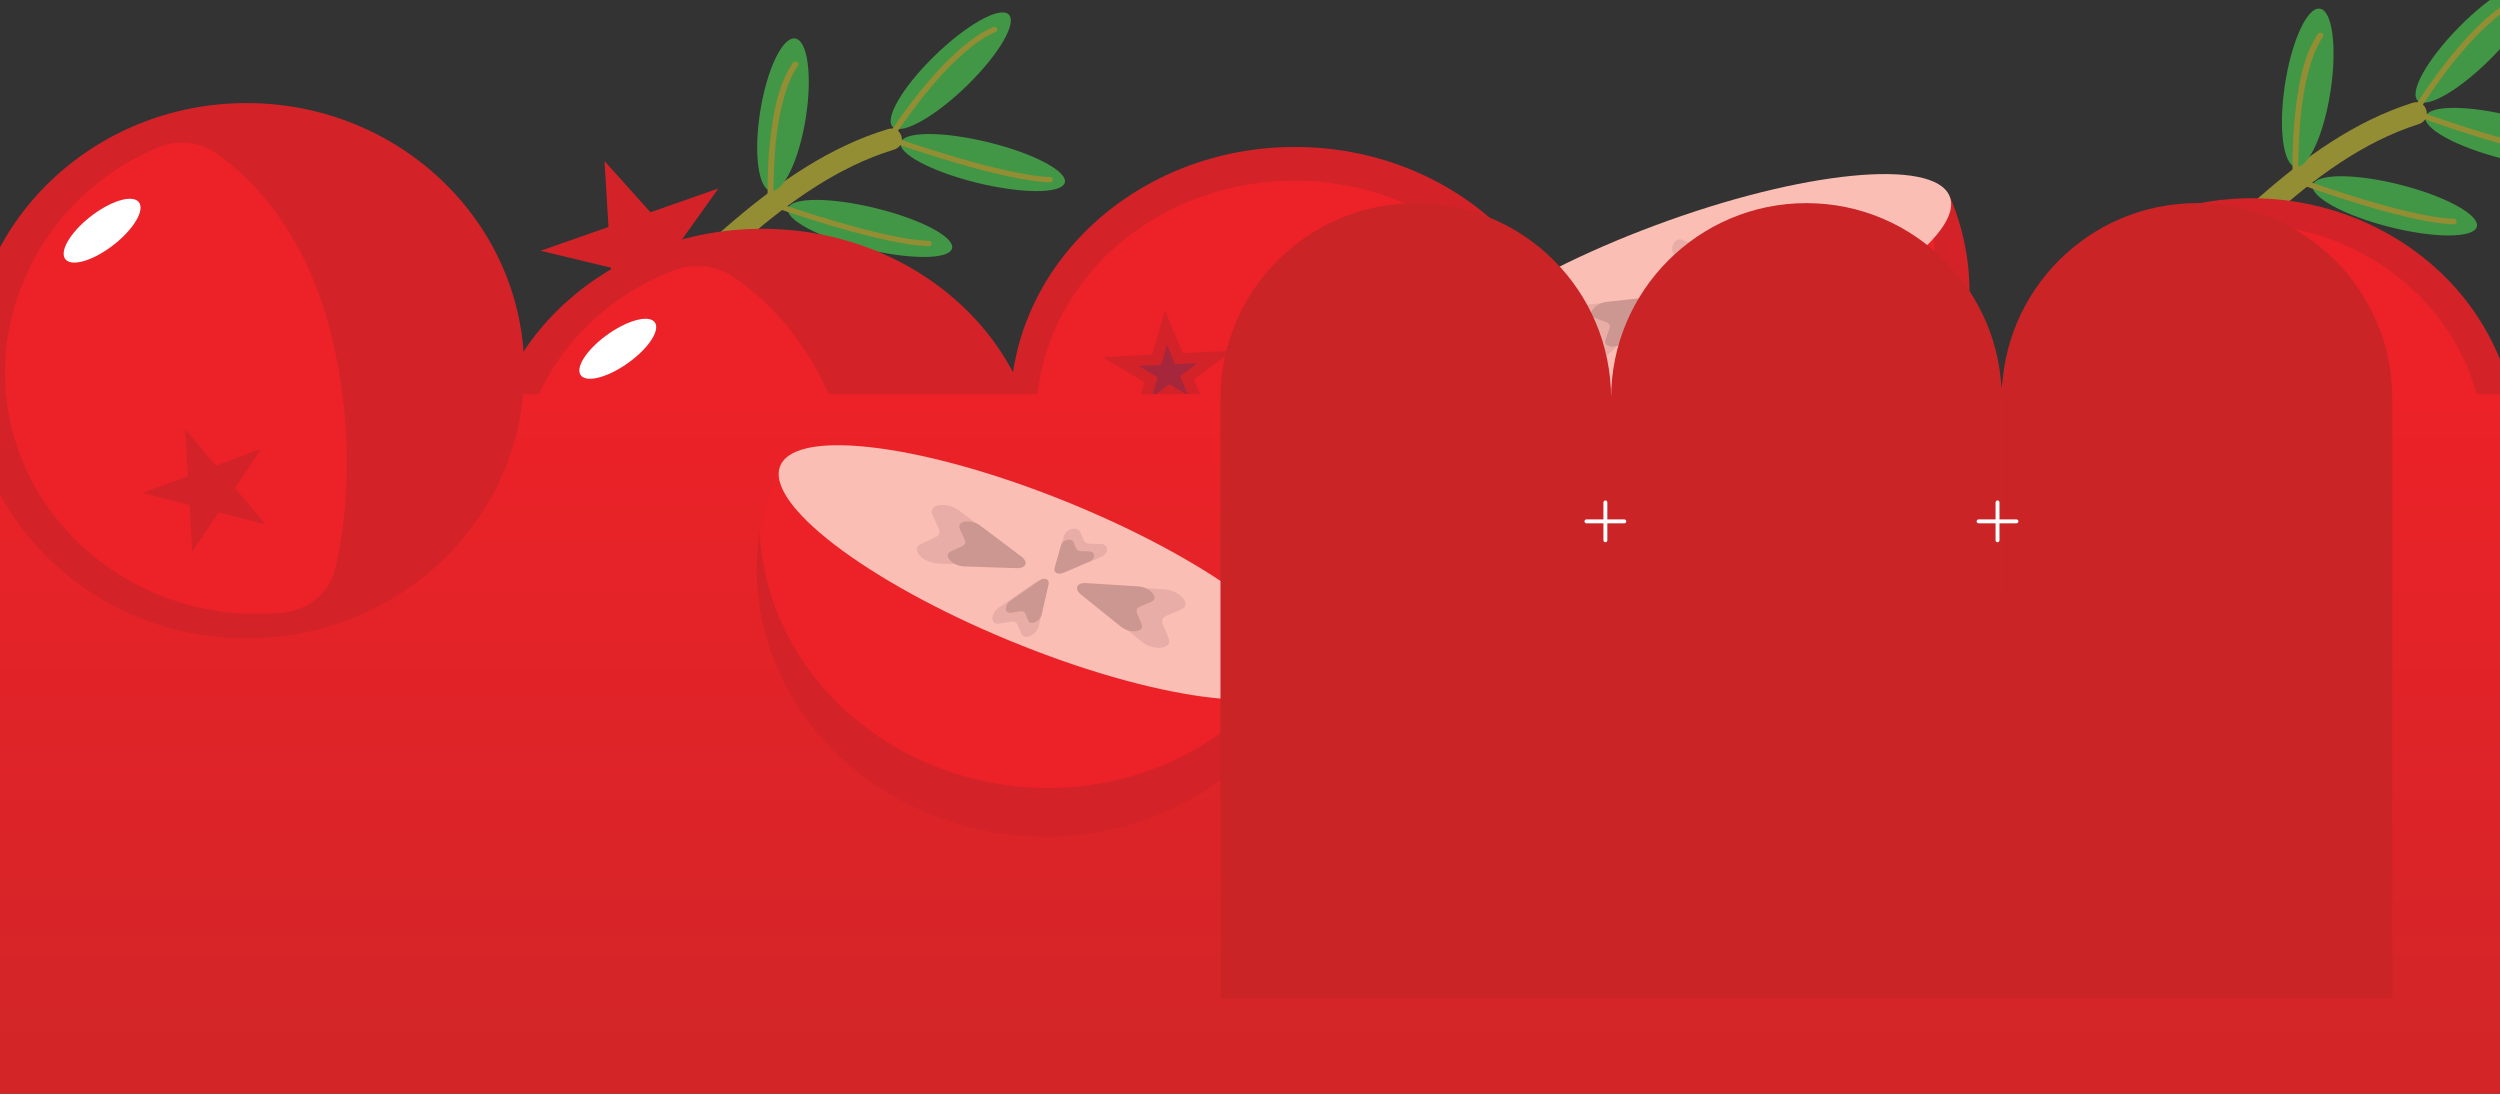
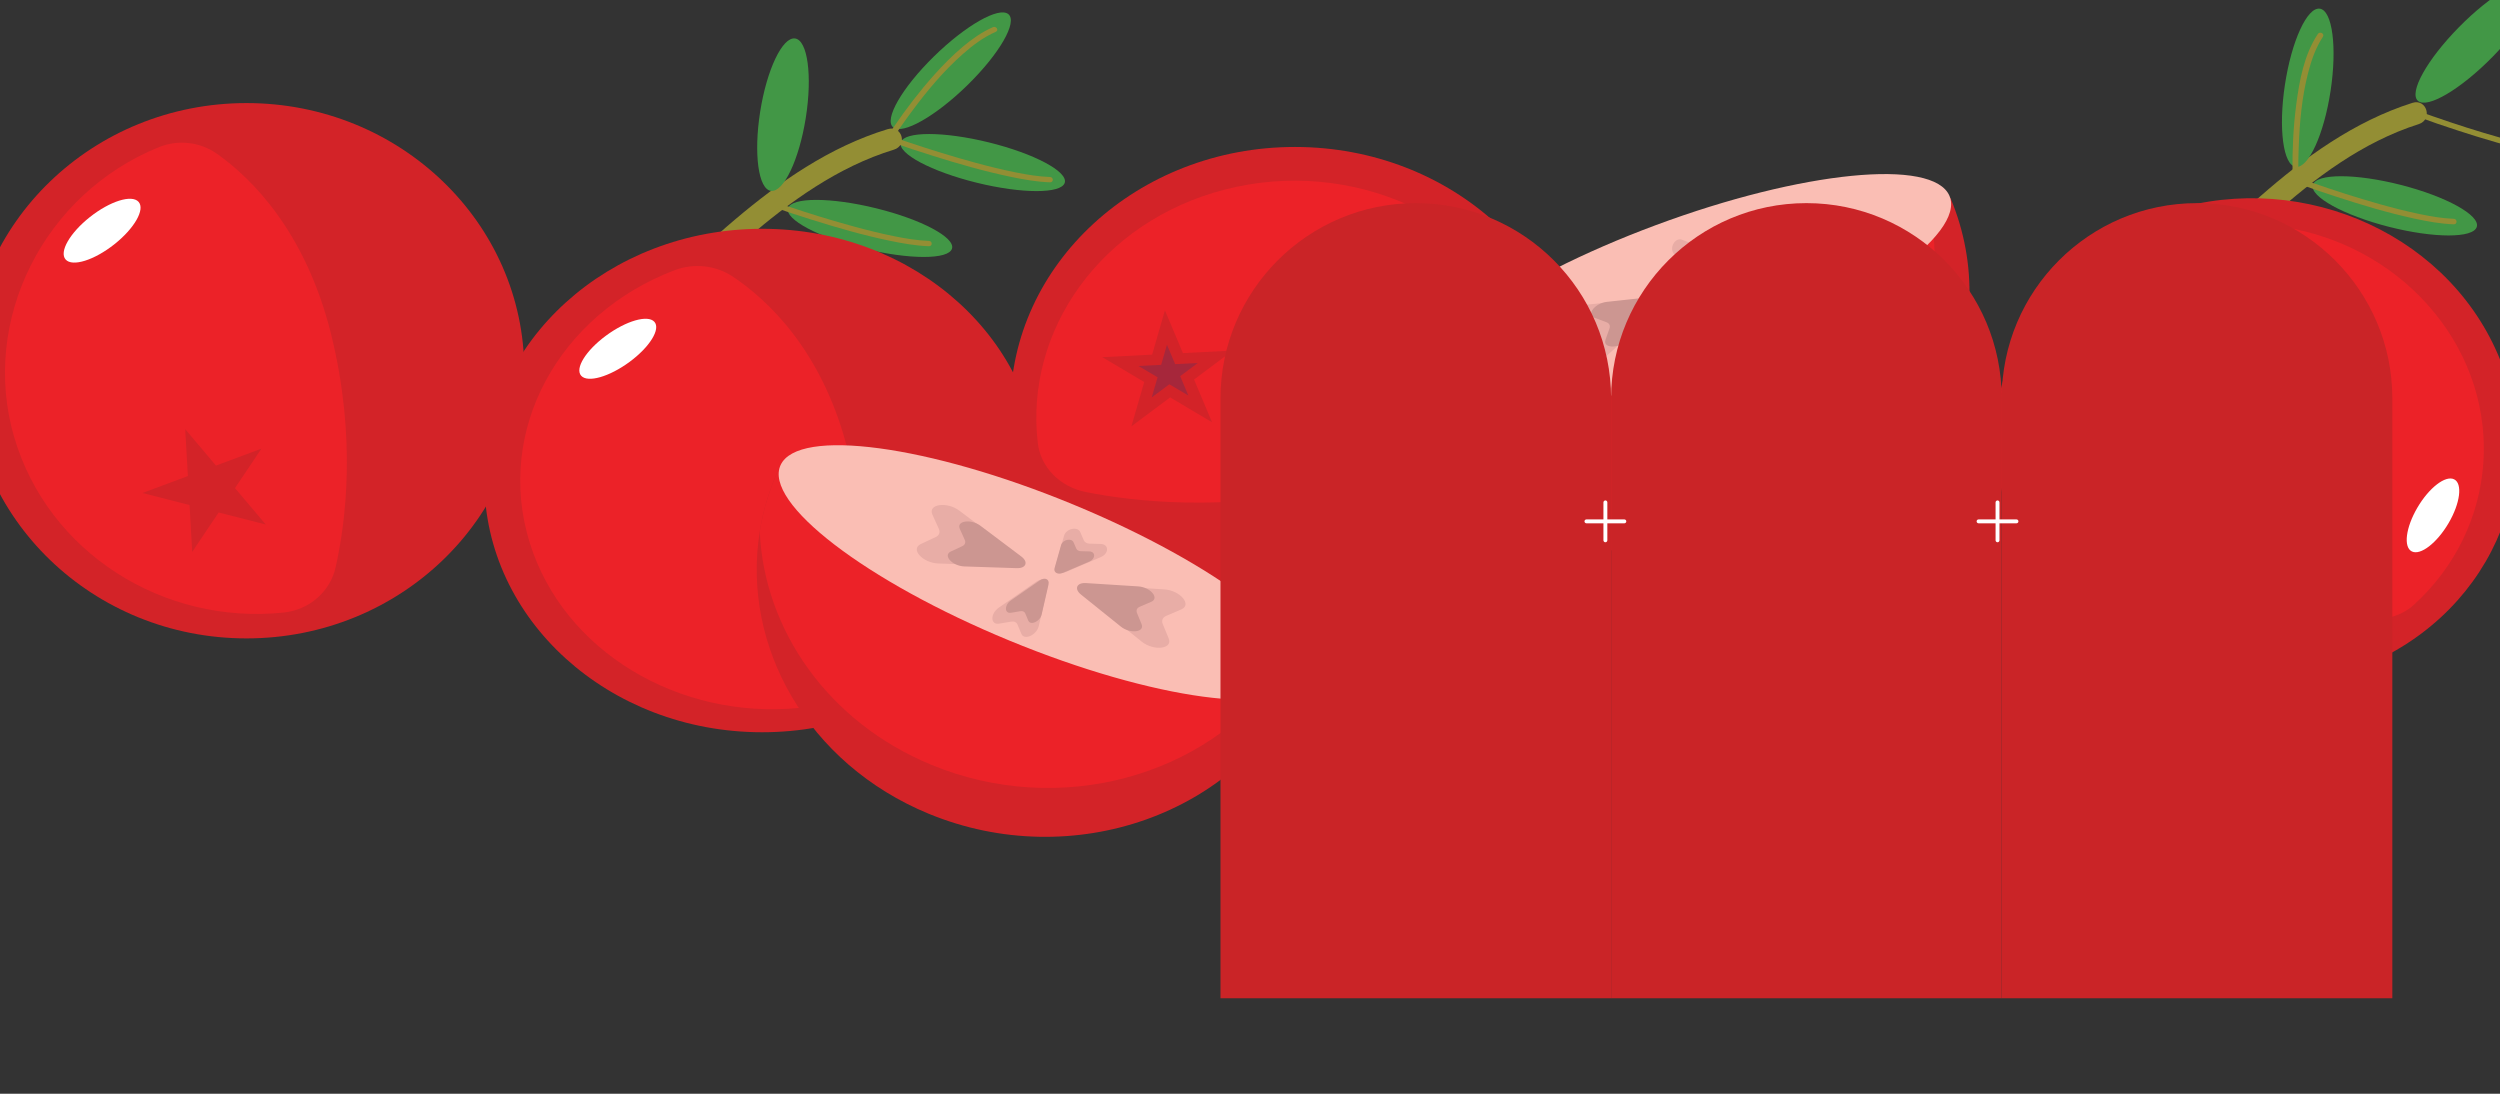
<svg xmlns="http://www.w3.org/2000/svg" fill="none" viewBox="0 0 1440 630" height="630" width="1440">
  <rect x="0" y="0" width="1440" height="630" fill="#333333" stroke="none" />
  <path fill="#938E34" d="M1272.17 161.19C1283.3 148.176 1295.8 136.052 1308.66 124.564C1333.06 102.772 1360.9 81.718 1393.17 71.502C1401.38 68.907 1397.85 56.618 1389.57 59.239C1356.1 69.836 1327.2 90.865 1301.67 113.293C1287.86 125.429 1274.47 138.329 1262.61 152.196C1257.2 158.518 1266.72 167.576 1272.17 161.19Z" />
-   <path fill="#429746" d="M1491.59 91.257C1493.51 84.599 1473.93 73.799 1447.85 67.134C1421.78 60.469 1399.08 60.463 1397.15 67.121C1395.23 73.78 1414.81 84.58 1440.89 91.245C1466.97 97.909 1489.67 97.915 1491.59 91.257Z" />
  <path fill="#429746" d="M1435.7 32.763C1454.04 14.091 1464.54 -4.841 1459.15 -9.523C1453.76 -14.205 1434.53 -2.863 1416.19 15.81C1397.86 34.482 1387.36 53.414 1392.75 58.096C1398.14 62.777 1417.37 51.436 1435.7 32.763Z" />
  <path fill="#429746" d="M1426.64 130.639C1428.57 123.981 1408.98 113.181 1382.91 106.516C1356.83 99.851 1334.13 99.846 1332.2 106.504C1330.28 113.162 1349.86 123.962 1375.94 130.627C1402.02 137.292 1424.72 137.298 1426.64 130.639Z" />
  <path fill="#429746" d="M1342.42 52.327C1346.24 27.163 1343.45 5.972 1336.19 4.996C1328.93 4.02 1319.94 23.629 1316.12 48.794C1312.3 73.958 1315.09 95.149 1322.35 96.124C1329.61 97.1 1338.6 77.491 1342.42 52.327Z" />
-   <path fill="#938E34" d="M1391.61 66.554C1395.39 60.257 1399.57 54.15 1403.87 48.158C1412.47 36.162 1421.86 24.458 1432.91 14.344C1438.58 9.154 1444.77 4.281 1451.92 1.025C1453.88 0.134 1452.17 -2.614 1450.22 -1.723C1443.81 1.203 1438.13 5.426 1432.92 9.955C1427.03 15.082 1421.66 20.73 1416.6 26.595C1407.97 36.594 1400.17 47.217 1392.99 58.17C1391.52 60.409 1390.06 62.648 1388.68 64.938C1387.62 66.719 1390.54 68.322 1391.61 66.541V66.554Z" />
  <path fill="#938E34" d="M1324.06 106.83C1323.7 99.591 1323.79 92.315 1324.05 85.076C1324.55 70.675 1325.85 56.122 1329.44 42.09C1331.31 34.826 1333.78 27.549 1338 21.175C1339.15 19.433 1336.23 17.83 1335.08 19.573C1327.13 31.556 1324.44 46.466 1322.63 60.256C1320.95 73.054 1320.35 85.992 1320.48 98.892C1320.5 101.538 1320.54 104.197 1320.67 106.843C1320.77 108.878 1324.15 108.891 1324.05 106.843L1324.06 106.83Z" />
  <path fill="#938E34" d="M1392.74 67.278C1400.17 70.026 1407.7 72.571 1415.23 75.026C1430.07 79.873 1445.11 84.389 1460.43 87.709C1467.86 89.312 1475.46 90.724 1483.1 91.004C1485.27 91.081 1485.27 87.9 1483.1 87.824C1476.48 87.582 1469.92 86.437 1463.47 85.102C1455.72 83.499 1448.07 81.527 1440.47 79.389C1427.31 75.688 1414.31 71.502 1401.44 67.011C1398.83 66.095 1396.22 65.18 1393.63 64.225C1391.61 63.475 1390.73 66.553 1392.74 67.291V67.278Z" />
  <path fill="#938E34" d="M1322.99 105.481C1330.42 108.229 1337.95 110.774 1345.48 113.229C1360.32 118.076 1375.36 122.592 1390.68 125.912C1398.11 127.515 1405.71 128.927 1413.35 129.207C1415.52 129.284 1415.52 126.103 1413.35 126.027C1406.73 125.785 1400.17 124.64 1393.72 123.304C1385.97 121.701 1378.32 119.73 1370.72 117.592C1357.56 113.89 1344.56 109.705 1331.69 105.214C1329.08 104.298 1326.47 103.382 1323.88 102.428C1321.86 101.678 1320.98 104.756 1322.99 105.494V105.481Z" />
  <path fill="#938E34" d="M393.834 172.635C404.965 160.096 417.461 148.415 430.323 137.348C454.72 116.352 482.567 96.067 514.835 86.225C523.045 83.725 519.515 71.885 511.238 74.41C477.766 84.62 448.864 104.88 423.331 126.488C409.523 138.181 396.134 150.609 384.273 163.969C378.863 170.061 388.384 178.787 393.834 172.635Z" />
  <path fill="#429746" d="M613.295 105.26C615.218 98.845 595.636 88.44 569.558 82.018C543.48 75.597 520.78 75.592 518.857 82.007C516.934 88.421 536.516 98.827 562.594 105.248C588.672 111.669 611.371 111.675 613.295 105.26Z" />
  <path fill="#429746" d="M557.392 48.908C575.729 30.918 586.226 12.678 580.838 8.167C575.45 3.657 556.218 14.584 537.881 32.574C519.545 50.564 509.047 68.804 514.435 73.314C519.823 77.825 539.056 66.898 557.392 48.908Z" />
  <path fill="#429746" d="M548.349 143.203C550.272 136.788 530.691 126.383 504.613 119.961C478.534 113.54 455.835 113.535 453.912 119.95C451.989 126.365 471.57 136.77 497.648 143.191C523.727 149.613 546.426 149.618 548.349 143.203Z" />
  <path fill="#429746" d="M464.152 67.755C467.973 43.511 465.185 23.094 457.924 22.154C450.663 21.214 441.679 40.106 437.857 64.351C434.036 88.596 436.824 109.012 444.085 109.952C451.346 110.892 460.33 92 464.152 67.755Z" />
  <path fill="#938E34" d="M513.27 81.445C517.056 75.378 521.235 69.495 525.536 63.722C534.137 52.164 543.523 40.888 554.573 31.144C560.239 26.143 566.433 21.449 573.588 18.311C575.549 17.453 573.831 14.806 571.883 15.664C565.473 18.483 559.793 22.552 554.586 26.915C548.69 31.855 543.32 37.297 538.262 42.947C529.634 52.581 521.83 62.815 514.649 73.368C513.189 75.525 511.728 77.682 510.348 79.888C509.28 81.604 512.201 83.149 513.27 81.433V81.445Z" />
-   <path fill="#938E34" d="M445.724 120.249C445.359 113.275 445.454 106.265 445.711 99.29C446.211 85.416 447.509 71.394 451.107 57.875C452.973 50.877 455.448 43.866 459.668 37.725C460.817 36.046 457.896 34.502 456.746 36.181C448.794 47.727 446.103 62.092 444.291 75.378C442.614 87.708 442.019 100.173 442.14 112.601C442.167 115.151 442.208 117.712 442.33 120.262C442.438 122.223 445.819 122.235 445.711 120.262L445.724 120.249Z" />
  <path fill="#938E34" d="M514.418 82.156C521.843 84.803 529.376 87.255 536.909 89.62C551.745 94.29 566.784 98.641 582.107 101.84C589.531 103.385 597.132 104.745 604.773 105.015C606.951 105.088 606.951 102.024 604.773 101.951C598.16 101.718 591.601 100.615 585.15 99.328C577.4 97.783 569.746 95.883 562.145 93.824C548.986 90.258 535.989 86.225 523.114 81.899C520.504 81.016 517.894 80.134 515.311 79.215C513.282 78.491 512.403 81.457 514.418 82.168V82.156Z" />
  <path fill="#938E34" d="M444.672 118.963C452.097 121.61 459.63 124.062 467.163 126.427C481.999 131.097 497.038 135.448 512.361 138.647C519.785 140.191 527.386 141.552 535.027 141.821C537.204 141.895 537.204 138.831 535.027 138.757C528.414 138.524 521.855 137.421 515.404 136.134C507.654 134.59 499.999 132.69 492.399 130.631C479.24 127.064 466.243 123.032 453.368 118.705C450.758 117.823 448.148 116.94 445.565 116.021C443.536 115.298 442.657 118.264 444.672 118.975V118.963Z" />
-   <path fill="#D32328" d="M374.67 122.272L413.782 108.556L391.035 140.485L417.501 169.962L376.969 160.218L354.222 192.147L351.923 154.2L311.391 144.444L350.503 130.741L348.203 92.794L374.67 122.272Z" />
  <path fill="#D32328" d="M438.991 421.775C527.352 421.775 598.982 356.858 598.982 276.779C598.982 196.7 527.352 131.783 438.991 131.783C350.631 131.783 279 196.7 279 276.779C279 356.858 350.631 421.775 438.991 421.775Z" />
  <path fill="#EC2228" d="M490.298 383.326C487.161 396.44 475.165 406.295 460.45 407.753C391.18 414.617 324.573 375.322 305.098 312.519C285.042 247.829 322.003 180.834 388.732 155.585C399.74 151.418 412.399 152.864 422.015 159.274C441.476 172.23 473.096 201.069 487.837 257.487C502.348 313.022 496.222 358.567 490.298 383.326Z" />
  <path fill="white" d="M362.627 208.454C374.266 199.869 380.662 189.527 376.914 185.353C373.166 181.179 360.692 184.754 349.054 193.339C337.415 201.923 331.019 212.265 334.767 216.439C338.515 220.613 350.989 217.038 362.627 208.454Z" />
  <path fill="#D32328" d="M1356.07 385.735C1432.92 357.751 1469.94 276.401 1438.75 204.033C1407.57 131.666 1319.99 95.685 1243.14 123.668C1166.3 151.652 1129.28 233.002 1160.47 305.37C1191.65 377.737 1279.23 413.718 1356.07 385.735Z" />
  <path fill="#EC2228" d="M1213.47 174.625C1211.09 161.786 1217.69 149.074 1229.92 143.097C1287.49 114.965 1360.72 129.362 1402.11 179.963C1444.75 232.075 1438.69 304.318 1390.5 348.278C1382.54 355.535 1370.98 358.233 1360.12 355.489C1338.16 349.941 1299.42 333.893 1264.63 287.572C1230.39 241.984 1217.98 198.884 1213.49 174.625H1213.47Z" />
  <path fill="white" d="M1410.39 301.305C1417.11 289.832 1418.54 278.538 1413.57 276.08C1408.61 273.622 1399.13 280.93 1392.41 292.403C1385.69 303.877 1384.26 315.17 1389.23 317.629C1394.19 320.087 1403.67 312.778 1410.39 301.305Z" />
  <path fill="#D32328" d="M1294.88 202.664L1275.68 219.247L1280.6 195.116L1257.5 182.893L1283.65 180.195L1288.57 156.052L1299.81 178.52L1325.94 175.822L1306.75 192.418L1317.97 214.886L1294.88 202.664Z" />
  <path fill="#A6273B" d="M1293.92 195.639L1285.21 203.175L1287.45 192.209L1276.95 186.65L1288.82 185.429L1291.06 174.462L1296.16 184.673L1308.04 183.44L1299.31 190.976L1304.42 201.187L1293.92 195.639Z" />
  <path fill="#D32328" d="M745.861 385.642C836.38 385.642 909.76 318.262 909.76 235.145C909.76 152.028 836.38 84.649 745.861 84.649C655.341 84.649 581.961 152.028 581.961 235.145C581.961 318.262 655.341 385.642 745.861 385.642Z" />
  <path fill="#EC2228" d="M625.413 283.411C610.59 280.459 599.446 269.175 597.796 255.334C590.047 190.174 634.447 127.52 705.449 109.201C778.574 90.335 854.296 125.103 882.846 187.872C887.552 198.227 885.916 210.134 878.68 219.179C864.034 237.486 831.44 267.229 767.66 281.095C704.881 294.746 653.408 288.983 625.413 283.411Z" />
  <path fill="white" d="M849.337 176.756C853.949 173.106 849.78 161.303 840.024 150.394C830.269 139.485 818.621 133.6 814.008 137.25C809.396 140.9 813.565 152.702 823.32 163.611C833.076 174.521 844.724 180.406 849.337 176.756Z" />
  <path fill="#D32328" d="M687.778 218.607L698.151 243.236L673.997 228.899L651.682 245.577L659.066 220.045L634.898 205.72L663.624 204.27L670.995 178.75L681.368 203.379L710.079 201.929L687.778 218.607Z" />
  <path fill="#A6273B" d="M679.792 216.661L684.512 227.843L673.531 221.342L663.401 228.912L666.755 217.322L655.773 210.809L668.824 210.147L672.165 198.558L676.885 209.74L689.936 209.091L679.792 216.661Z" />
-   <path fill="url(#paint0_linear_2657_13)" d="M1442 227.008H-18V630.008H1442V227.008Z" />
  <path fill="#D32328" d="M749.284 392.804C713.797 468.918 617.829 502.91 534.926 468.714C465.263 439.989 426.989 372.246 437.619 306.17C439.635 293.627 443.408 281.134 449.074 268.985L737.316 387.868L749.284 392.804Z" />
  <path fill="#EC2228" d="M737.317 387.868C694.757 447.329 610.46 471.055 536.537 440.561C476.76 415.907 440.11 362.552 437.621 306.17C439.636 293.627 443.409 281.134 449.076 268.985L737.317 387.868Z" />
  <path fill="#FABEB4" d="M749.765 391.652C759.866 369.987 700.869 324.709 617.991 290.52C535.114 256.331 459.741 246.178 449.64 267.842C439.54 289.507 498.537 334.785 581.414 368.974C664.291 403.163 739.665 413.317 749.765 391.652Z" />
  <path fill="#E8ADA6" d="M583.167 317.149L552.549 294.11C545.408 288.742 534.331 290.37 537.05 296.387L540.769 304.605C541.675 306.615 540.972 308.422 538.889 309.389L530.382 313.358C524.161 316.258 531.437 324.273 540.566 324.578L579.759 325.863C586.724 326.092 588.631 321.258 583.181 317.162L583.167 317.149Z" />
  <path fill="#E8ADA6" d="M631.528 337.007L670.654 339.488C679.769 340.073 686.774 348.304 680.445 351.014L671.803 354.716C669.68 355.619 668.909 357.4 669.748 359.436L673.169 367.768C675.671 373.862 664.541 375.147 657.603 369.562L627.795 345.594C622.494 341.333 624.563 336.562 631.528 336.995V337.007Z" />
  <path fill="#E8ADA6" d="M614.071 329.45L634.181 320.825C638.874 318.815 638.793 313.447 634.073 313.319L627.622 313.141C626.039 313.103 624.782 312.378 624.281 311.208L622.226 306.475C620.711 303.015 614.057 304.491 612.907 308.549L607.985 325.939C607.106 329.031 610.487 330.977 614.057 329.45H614.071Z" />
  <path fill="#E8ADA6" d="M603.495 338.037L598.342 360.555C597.138 365.796 589.984 369.053 588.32 365.109L586.062 359.715C585.507 358.392 584.141 357.769 582.451 358.048L575.499 359.219C570.414 360.071 570.293 353.469 575.324 349.983L596.922 335.022C600.763 332.364 604.414 334.043 603.495 338.05V338.037Z" />
  <path fill="#CC9691" d="M588.322 320.571L564.763 302.85C559.272 298.716 550.752 299.975 552.835 304.593L555.688 310.916C556.392 312.468 555.837 313.854 554.241 314.592L547.696 317.645C542.908 319.872 548.507 326.041 555.526 326.27L585.672 327.263C591.027 327.441 592.501 323.713 588.309 320.571H588.322Z" />
  <path fill="#CC9691" d="M625.527 335.85L655.619 337.758C662.624 338.203 668.02 344.539 663.152 346.625L656.498 349.475C654.875 350.175 654.28 351.536 654.916 353.113L657.553 359.525C659.487 364.219 650.912 365.199 645.57 360.899L622.647 342.465C618.576 339.183 620.158 335.519 625.514 335.85H625.527Z" />
  <path fill="#CC9691" d="M612.085 330.036L627.556 323.396C631.167 321.844 631.1 317.722 627.475 317.62L622.512 317.48C621.295 317.442 620.334 316.895 619.942 315.992L618.36 312.353C617.197 309.694 612.071 310.827 611.192 313.943L607.405 327.327C606.729 329.706 609.326 331.207 612.085 330.024V330.036Z" />
  <path fill="#CC9691" d="M603.954 336.639L599.992 353.966C599.072 357.998 593.554 360.504 592.283 357.464L590.538 353.317C590.105 352.299 589.064 351.816 587.752 352.045L582.41 352.948C578.502 353.609 578.407 348.521 582.275 345.836L598.883 334.323C601.831 332.275 604.644 333.573 603.941 336.651L603.954 336.639Z" />
  <path fill="#D32328" d="M1123.45 113.997C1155.91 191.306 1113.97 279.327 1029.77 310.609C959.025 336.905 880.95 314.744 838.565 261.122C830.518 250.945 823.742 239.623 818.562 227.283L1111.28 118.526L1123.44 114.01L1123.45 113.997Z" />
  <path fill="#EC2228" d="M1111.29 118.513C1126.2 188.813 1084.73 261.809 1009.66 289.708C948.949 312.263 882.87 299.16 838.565 261.122C830.518 250.945 823.742 239.623 818.562 227.283L1111.28 118.526L1111.29 118.513Z" />
  <path fill="#FABEB4" d="M987.24 209.342C1071.41 178.074 1132.16 134.889 1122.92 112.887C1113.68 90.884 1037.96 98.395 953.788 129.663C869.617 160.931 808.871 204.115 818.109 226.118C827.346 248.121 903.069 240.61 987.24 209.342Z" />
  <path fill="#E8ADA6" d="M949.366 171.652L910.416 175.875C901.341 176.855 894.768 185.404 901.219 187.821L910.037 191.128C912.201 191.942 913.053 193.685 912.323 195.759L909.321 204.232C907.13 210.427 918.301 211.216 924.954 205.326L953.518 180.061C958.603 175.57 956.29 170.888 949.366 171.639V171.652Z" />
  <path fill="#E8ADA6" d="M998.419 153.345L1027.85 128.97C1034.7 123.297 1045.85 124.416 1043.44 130.548L1040.14 138.931C1039.33 140.98 1040.14 142.748 1042.26 143.626L1050.96 147.201C1057.33 149.821 1050.46 158.154 1041.34 158.866L1002.26 161.894C995.308 162.428 993.172 157.683 998.392 153.358L998.419 153.345Z" />
  <path fill="#E8ADA6" d="M980.417 159.681L988.072 140.178C989.857 135.637 985.76 131.909 982.338 134.963L977.659 139.148C976.509 140.166 975.075 140.496 973.845 140.026L968.827 138.067C965.149 136.642 961.578 142.125 963.823 145.738L973.48 161.271C975.197 164.031 979.052 163.154 980.404 159.681H980.417Z" />
  <path fill="#E8ADA6" d="M979.445 172.796L992.807 192.095C995.918 196.598 993.335 203.672 989.183 201.992L983.516 199.703C982.123 199.143 980.703 199.613 979.716 200.949L975.699 206.407C972.764 210.401 967.693 205.834 968.599 200.021L972.508 175.061C973.197 170.621 977.038 169.362 979.418 172.796H979.445Z" />
  <path fill="#CC9691" d="M955.572 170.621L925.602 173.865C918.624 174.629 913.566 181.193 918.529 183.063L925.318 185.607C926.982 186.231 927.644 187.566 927.076 189.169L924.764 195.683C923.073 200.453 931.675 201.051 936.8 196.522L958.777 177.084C962.686 173.624 960.914 170.023 955.585 170.609L955.572 170.621Z" />
  <path fill="#CC9691" d="M993.303 156.538L1015.94 137.787C1021.22 133.423 1029.79 134.288 1027.94 138.995L1025.41 145.445C1024.79 147.023 1025.41 148.384 1027.05 149.058L1033.74 151.819C1038.64 153.829 1033.35 160.24 1026.34 160.787L996.278 163.115C990.936 163.535 989.286 159.884 993.303 156.538Z" />
  <path fill="#CC9691" d="M979.455 161.423L985.338 146.412C986.704 142.913 983.553 140.051 980.929 142.405L977.331 145.623C976.452 146.412 975.343 146.666 974.397 146.297L970.529 144.796C967.702 143.689 964.957 147.913 966.688 150.699L974.113 162.645C975.438 164.769 978.4 164.095 979.441 161.423H979.455Z" />
  <path fill="#CC9691" d="M978.712 171.499L988.991 186.345C991.385 189.806 989.397 195.25 986.205 193.953L981.85 192.184C980.782 191.752 979.686 192.108 978.929 193.139L975.845 197.337C973.587 200.415 969.692 196.891 970.381 192.426L973.397 173.229C973.938 169.82 976.887 168.853 978.712 171.486V171.499Z" />
  <path fill="#D32328" d="M141.991 367.717C230.352 367.717 301.982 298.691 301.982 213.544C301.982 128.396 230.352 59.371 141.991 59.371C53.63 59.371 -18 128.396 -18 213.544C-18 298.691 53.63 367.717 141.991 367.717Z" />
  <path fill="#EC2228" d="M193.304 326.842C190.166 340.785 178.171 351.268 163.456 352.82C94.185 360.109 27.579 318.344 8.104 251.556C-11.371 184.768 25.009 111.542 91.737 84.687C102.746 80.26 115.405 81.799 125.02 88.605C144.482 102.382 176.101 133.041 190.843 193.037C205.354 252.09 199.228 300.509 193.304 326.842Z" />
  <path fill="white" d="M65.839 140.73C77.437 131.553 83.693 120.596 79.813 116.258C75.933 111.919 63.386 115.84 51.788 125.017C40.191 134.194 33.934 145.15 37.815 149.489C41.695 153.828 54.242 149.906 65.839 140.73Z" />
  <path fill="#D32328" d="M124.397 268.17L150.593 258.413L135.351 281.146L153.082 302.124L125.939 295.191L110.71 317.912L109.169 290.904L82.039 283.97L108.222 274.2L106.68 247.192L124.397 268.17Z" />
  <path fill="#CA2427" d="M1153 575H927.996V229.532C927.996 167.422 978.402 117 1040.49 117C1102.58 117 1152.99 167.422 1152.99 229.532V575H1153Z" />
  <path fill="#CA2427" d="M928.004 575H703V229.532C703 167.422 753.405 117 815.495 117C877.585 117 927.991 167.422 927.991 229.532V575H928.004Z" />
  <path fill="#CA2427" d="M1378 575H1153V229.532C1153 167.422 1203.4 117 1265.49 117C1327.58 117 1377.99 167.422 1377.99 229.532V575H1378Z" />
  <path fill="white" d="M1138.53 300.306C1138.53 299.681 1139.05 299.181 1139.66 299.181H1149.45V289.369C1149.45 288.775 1149.97 288.244 1150.58 288.244C1151.2 288.244 1151.7 288.775 1151.7 289.369V299.181H1161.5C1162.11 299.181 1162.62 299.681 1162.62 300.306C1162.62 300.916 1162.11 301.431 1161.5 301.431H1151.7V311.228C1151.7 311.822 1151.2 312.353 1150.58 312.353C1149.97 312.353 1149.45 311.822 1149.45 311.228V301.431H1139.66C1139.05 301.431 1138.53 300.916 1138.53 300.306Z" />
  <path fill="white" d="M912.656 300.306C912.656 299.681 913.172 299.181 913.781 299.181H923.578V289.369C923.578 288.775 924.094 288.244 924.703 288.244C925.328 288.244 925.828 288.775 925.828 289.369V299.181H935.625C936.234 299.181 936.75 299.681 936.75 300.306C936.75 300.916 936.234 301.431 935.625 301.431H925.828V311.228C925.828 311.822 925.328 312.353 924.703 312.353C924.094 312.353 923.578 311.822 923.578 311.228V301.431H913.781C913.172 301.431 912.656 300.916 912.656 300.306Z" />
  <defs>
    <linearGradient gradientUnits="userSpaceOnUse" y2="601.493" x2="712" y1="230.003" x1="712" id="paint0_linear_2657_13">
      <stop stop-color="#EC2228" />
      <stop stop-color="#D32528" offset="1" />
    </linearGradient>
  </defs>
</svg>